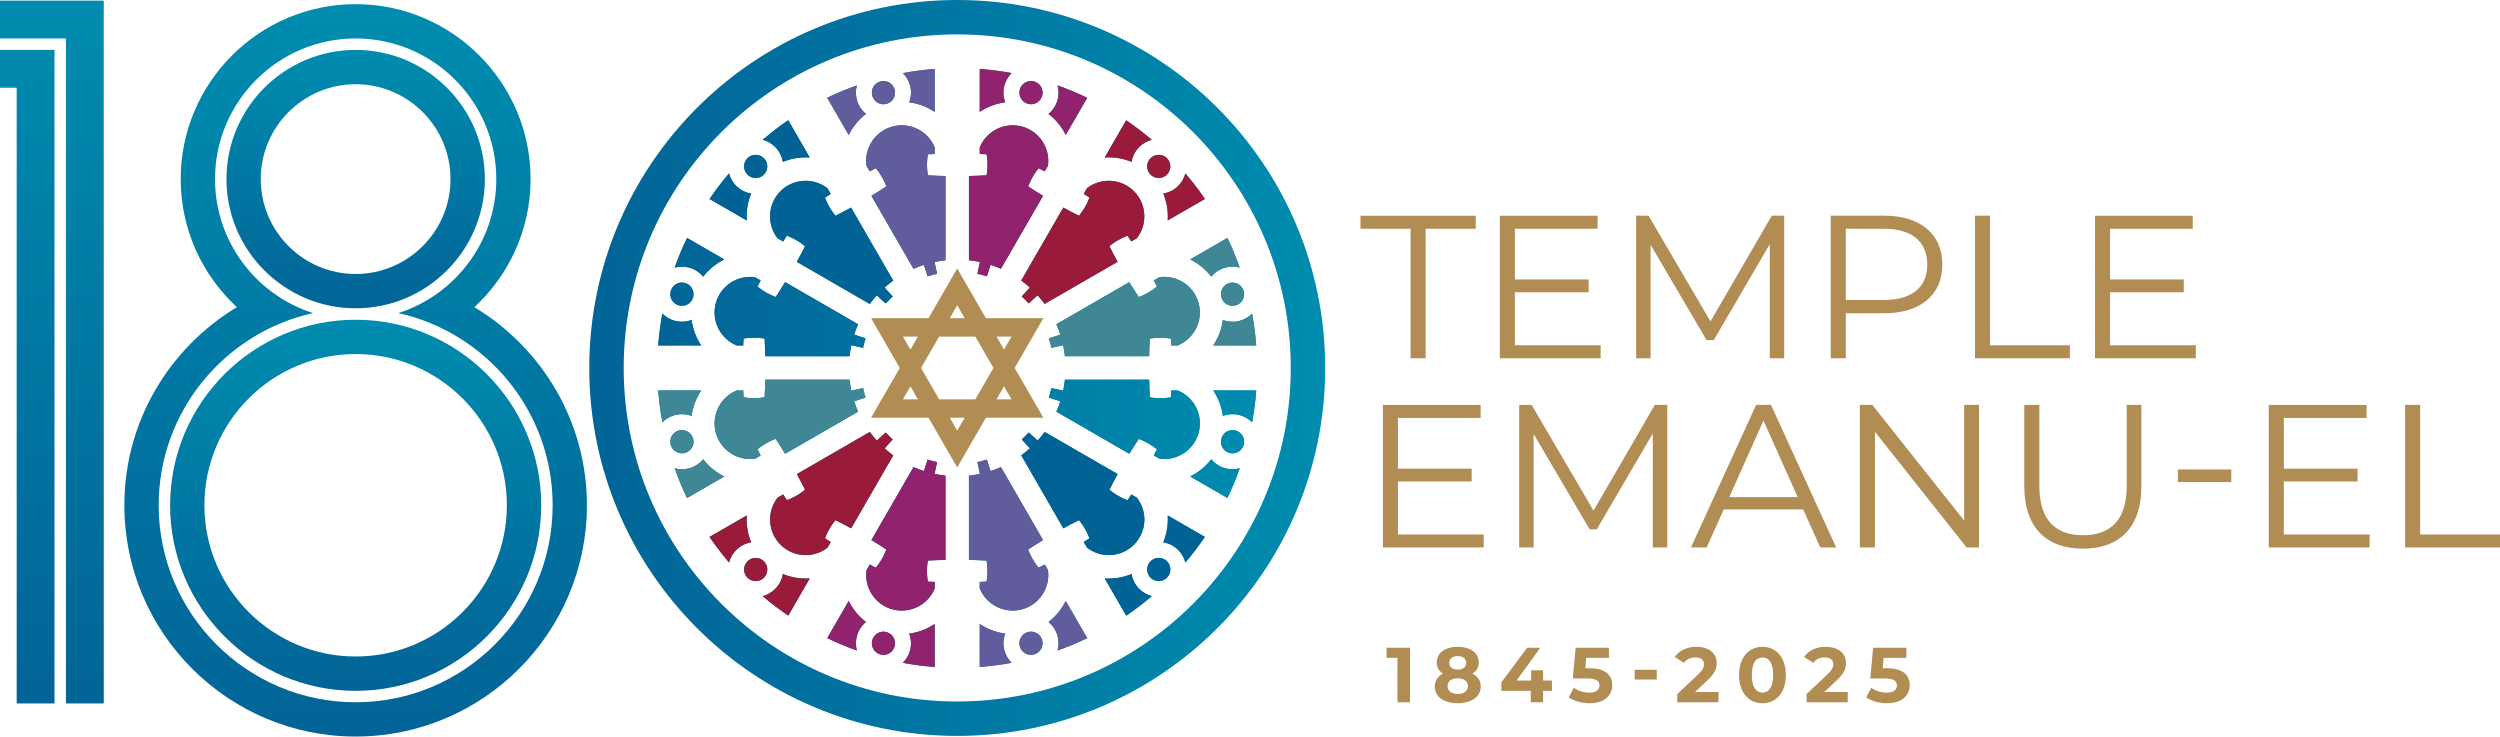
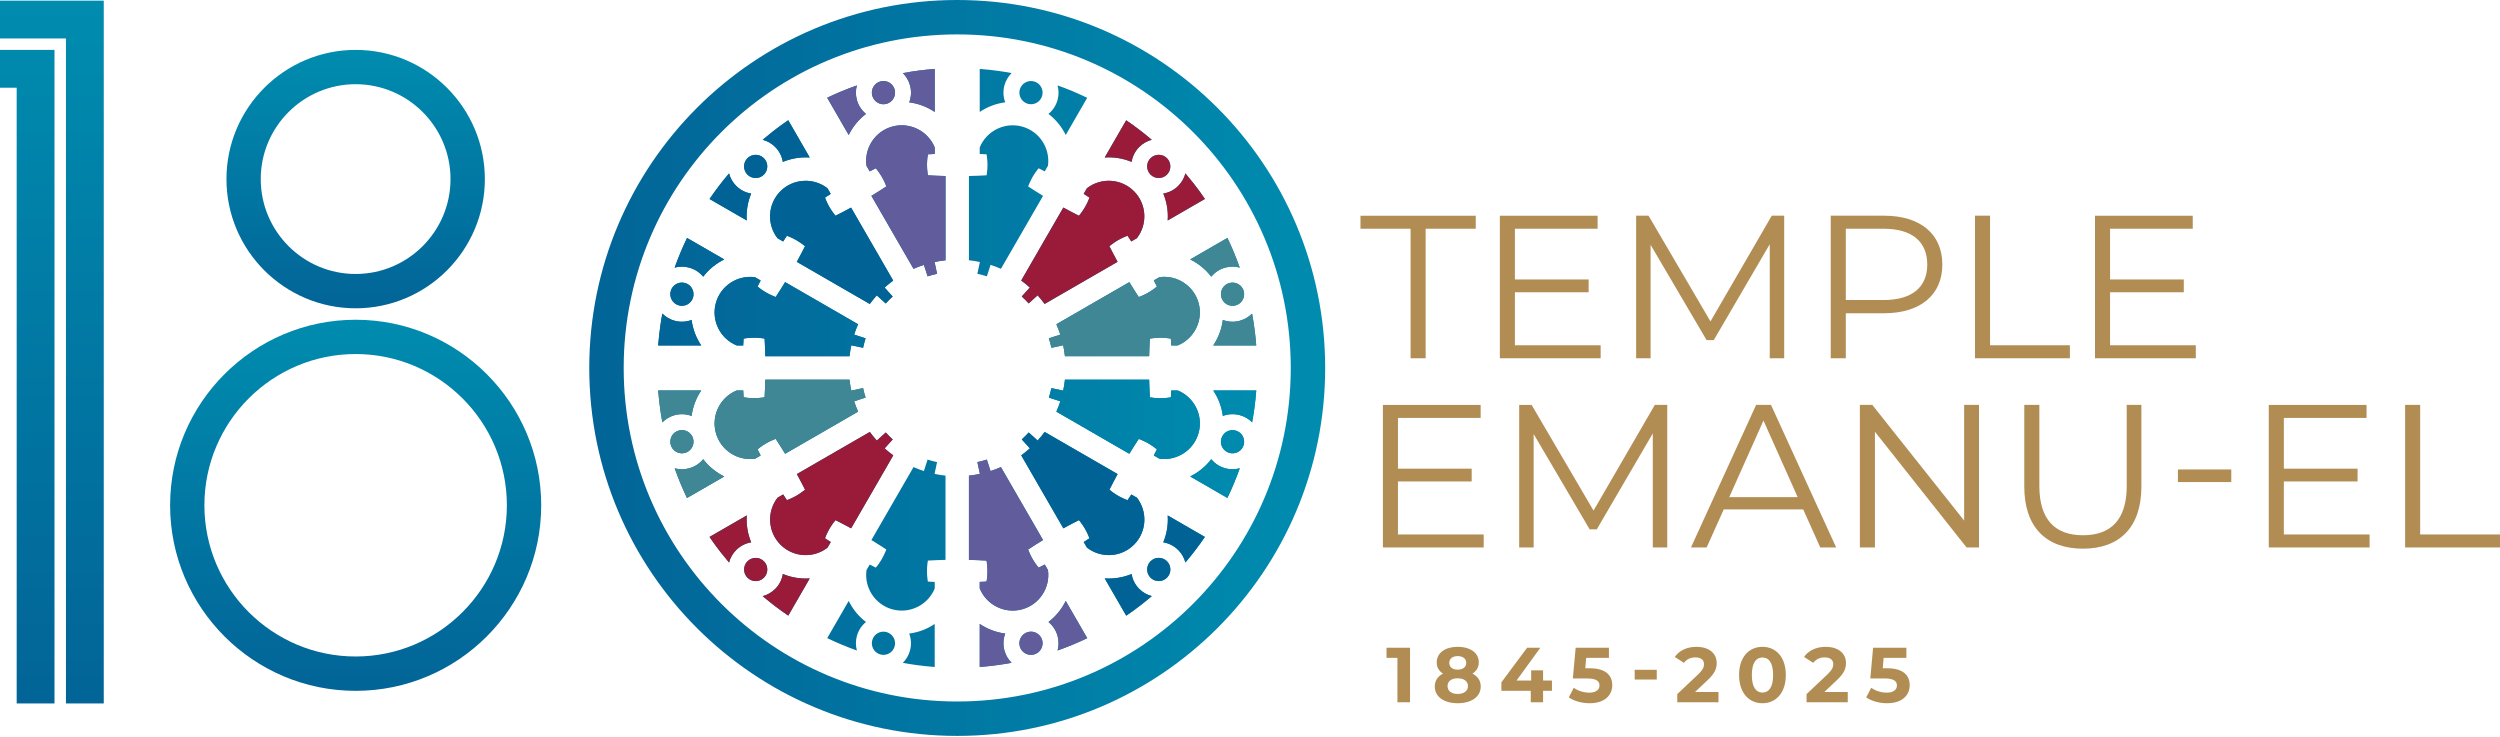
<svg xmlns="http://www.w3.org/2000/svg" xmlns:xlink="http://www.w3.org/1999/xlink" id="Layer_1" viewBox="0 0 237.596 70">
  <defs>
    <style>      .st0 {        fill: url(#linear-gradient2);      }      .st1 {        fill: url(#linear-gradient1);      }      .st2 {        fill: url(#linear-gradient3);      }      .st3 {        fill: url(#linear-gradient5);      }      .st4 {        fill: url(#linear-gradient4);      }      .st5 {        fill: #91226d;      }      .st6 {        fill: #016395;      }      .st7 {        fill: url(#linear-gradient);      }      .st8 {        fill: #408796;      }      .st9 {        fill: #b18d53;      }      .st10 {        fill: #615c9b;      }      .st11 {        fill: #991b39;      }    </style>
    <linearGradient id="linear-gradient" x1="33.801" y1="29.301" x2="33.801" y2="4.743" gradientUnits="userSpaceOnUse">
      <stop offset="0" stop-color="#026497" />
      <stop offset="1" stop-color="#008caf" />
    </linearGradient>
    <linearGradient id="linear-gradient1" x1="33.799" y1="70" x2="33.799" y2=".395" xlink:href="#linear-gradient" />
    <linearGradient id="linear-gradient2" x1="33.801" y1="65.656" x2="33.801" y2="30.388" xlink:href="#linear-gradient" />
    <linearGradient id="linear-gradient3" x1="4.931" y1="66.855" x2="4.931" y2=".06" xlink:href="#linear-gradient" />
    <linearGradient id="linear-gradient4" x1="56.003" y1="34.97" x2="125.943" y2="34.97" xlink:href="#linear-gradient" />
    <linearGradient id="linear-gradient5" x1="62.553" y1="34.97" x2="119.394" y2="34.97" xlink:href="#linear-gradient" />
  </defs>
  <g>
    <path class="st7" d="M46.08,17.021c0-6.771-5.509-12.279-12.279-12.279s-12.279,5.508-12.279,12.279,5.508,12.279,12.279,12.279,12.279-5.509,12.279-12.279ZM24.781,17.02c0-4.972,4.045-9.017,9.017-9.017s9.018,4.045,9.018,9.017-4.045,9.018-9.018,9.018-9.017-4.045-9.017-9.018Z" />
-     <path class="st1" d="M45.086,29.193c3.274-3.038,5.339-7.364,5.339-12.172C50.425,7.853,42.967.395,33.799.395s-16.626,7.458-16.626,16.626c0,4.809,2.064,9.134,5.339,12.172-6.394,3.848-10.694,10.836-10.694,18.826,0,12.12,9.861,21.981,21.981,21.981s21.981-9.861,21.981-21.981c0-7.991-4.3-14.978-10.694-18.826ZM33.801,66.743c-10.323,0-18.721-8.398-18.721-18.721,0-8.93,6.289-16.408,14.668-18.267-5.394-1.721-9.312-6.777-9.312-12.734,0-7.37,5.996-13.366,13.366-13.366s13.366,5.996,13.366,13.366c0,5.957-3.919,11.013-9.313,12.734,8.379,1.859,14.668,9.337,14.668,18.267,0,10.323-8.398,18.721-18.721,18.721Z" />
    <path class="st0" d="M33.801,30.388c-9.724,0-17.634,7.911-17.634,17.634s7.911,17.634,17.634,17.634,17.634-7.911,17.634-17.634-7.911-17.634-17.634-17.634ZM33.799,62.392c-7.925,0-14.373-6.447-14.373-14.373s6.448-14.372,14.373-14.372,14.373,6.448,14.373,14.372-6.448,14.373-14.373,14.373Z" />
    <polygon class="st2" points="0 8.337 1.585 8.337 1.585 66.855 5.18 66.855 5.18 4.742 0 4.742 0 3.656 6.267 3.656 6.267 66.855 9.861 66.855 9.861 .06 0 .06 0 8.337" />
  </g>
  <path class="st9" d="M134.06,34.05h1.432v-12.311h4.762v-1.239h-10.956v1.239h4.762v12.311ZM152.124,32.811h-8.149v-5.033h7.007v-1.219h-7.007v-4.82h7.859v-1.239h-9.291v13.55h9.581v-1.239ZM156.871,23.268l5.323,9.06h.677l5.323-9.118v10.84h1.374v-13.55h-1.181l-5.826,10.046-5.885-10.046h-1.18v13.55h1.374v-10.782ZM175.422,29.772h3.639c3.445,0,5.536-1.743,5.536-4.627,0-2.904-2.091-4.646-5.536-4.646h-5.071v13.55h1.432v-4.277ZM175.422,21.739h3.6c2.71,0,4.142,1.239,4.142,3.407,0,2.13-1.432,3.368-4.142,3.368h-3.6v-6.775ZM196.719,32.811h-7.588v-12.311h-1.432v13.55h9.02v-1.239ZM208.686,32.811h-8.149v-5.033h7.007v-1.219h-7.007v-4.82h7.859v-1.239h-9.291v13.55h9.581v-1.239ZM132.86,45.759h7.007v-1.219h-7.007v-4.82h7.859v-1.239h-9.291v13.55h9.581v-1.239h-8.149v-5.033ZM151.447,48.527l-5.885-10.046h-1.18v13.55h1.374v-10.782l5.323,9.06h.677l5.323-9.118v10.84h1.374v-13.55h-1.181l-5.826,10.046ZM174.507,52.03l-6.194-13.55h-1.413l-6.194,13.55h1.49l1.626-3.62h7.549l1.626,3.62h1.51ZM164.345,47.249l3.252-7.278,3.252,7.278h-6.504ZM186.669,49.475l-8.73-10.995h-1.18v13.55h1.432v-10.995l8.71,10.995h1.181v-13.55h-1.413v10.995ZM202.121,46.184c0,3.214-1.51,4.685-4.162,4.685-2.632,0-4.142-1.471-4.142-4.685v-7.704h-1.433v7.762c0,3.891,2.11,5.904,5.575,5.904s5.555-2.013,5.555-5.904v-7.762h-1.394v7.704ZM206.986,45.817h5.071v-1.2h-5.071v1.2ZM217.054,45.759h7.007v-1.219h-7.007v-4.82h7.859v-1.239h-9.291v13.55h9.581v-1.239h-8.149v-5.033ZM230.009,50.792v-12.311h-1.432v13.55h9.02v-1.239h-7.588ZM131.772,62.523h1.037v4.22h1.199v-5.182h-2.236v.962ZM139.935,64.019c.385-.236.607-.6.607-1.066,0-.911-.814-1.481-2.007-1.481-1.177,0-1.991.569-1.991,1.481,0,.466.215.829.6,1.066-.496.252-.785.666-.785,1.222,0,.978.867,1.592,2.177,1.592,1.318,0,2.191-.615,2.191-1.592,0-.555-.288-.969-.792-1.222ZM138.535,62.354c.489,0,.814.244.814.651,0,.392-.319.637-.814.637-.489,0-.799-.245-.799-.637,0-.407.318-.651.799-.651ZM138.535,65.952c-.592,0-.963-.289-.963-.748s.371-.74.963-.74c.6,0,.977.282.977.74s-.378.748-.977.748ZM146.651,63.708h-1.132v.97h-1.392l2.265-3.117h-1.259l-2.443,3.287v.807h2.791v1.088h1.17v-1.088h.844v-.977h-.844v-.97ZM151.087,63.509h-.422l.082-.985h2.162v-.962h-3.161l-.267,2.916h1.325c.941,0,1.207.268,1.207.675,0,.421-.37.674-.97.674-.54,0-1.081-.171-1.473-.467l-.474.919c.503.356,1.259.555,1.976.555,1.481,0,2.155-.799,2.155-1.718s-.607-1.606-2.14-1.606ZM155.36,64.582h2.096v-.925h-2.096v.925ZM162.286,64.641c.725-.674.866-1.132.866-1.636,0-.94-.77-1.532-1.925-1.532-.933,0-1.658.377-2.058.963l.874.562c.252-.348.629-.518,1.073-.518.548,0,.829.236.829.644,0,.252-.082.519-.54.955l-1.999,1.888v.778h3.916v-.978h-2.228l1.192-1.125ZM167.5,61.473c-1.274,0-2.221.97-2.221,2.68s.948,2.681,2.221,2.681c1.281,0,2.221-.97,2.221-2.681s-.94-2.68-2.221-2.68ZM167.5,65.819c-.593,0-1.007-.489-1.007-1.666s.414-1.665,1.007-1.665c.6,0,1.014.489,1.014,1.665s-.415,1.666-1.014,1.666ZM174.572,64.641c.725-.674.866-1.132.866-1.636,0-.94-.77-1.532-1.925-1.532-.933,0-1.658.377-2.058.963l.874.562c.252-.348.629-.518,1.073-.518.548,0,.829.236.829.644,0,.252-.082.519-.54.955l-1.999,1.888v.778h3.916v-.978h-2.228l1.192-1.125ZM179.356,63.509h-.422l.082-.985h2.162v-.962h-3.161l-.267,2.916h1.325c.941,0,1.207.268,1.207.675,0,.421-.37.674-.97.674-.54,0-1.081-.171-1.473-.467l-.474.919c.503.356,1.259.555,1.976.555,1.481,0,2.155-.799,2.155-1.718s-.607-1.606-2.14-1.606Z" />
  <g id="wheel">
    <path class="st4" d="M97.688,9.868s.007.002.01.002l.01.003c.585.151,1.185-.198,1.342-.783.158-.588-.193-1.194-.78-1.352-.588-.158-1.194.193-1.352.78-.157.584.189,1.187.771,1.349ZM95.455,8.127c.125-.465.368-.867.689-1.183-.416-.077-.833-.145-1.254-.203-.592-.083-1.185-.146-1.778-.191v4.089c.72-.484,1.549-.802,2.423-.914-.186-.495-.226-1.049-.08-1.598ZM99.645,10.826c.7.534,1.26,1.224,1.641,2.004l2.041-3.535c-.921-.445-1.861-.838-2.819-1.179.119.433.129.903.004,1.367-.147.548-.459,1.009-.868,1.344ZM107.546,15.387c.086-.521.329-1.022.73-1.423.34-.34.751-.566,1.186-.68-.774-.659-1.585-1.276-2.431-1.852l-2.041,3.535c.866-.059,1.742.081,2.555.42ZM92.888,26.02c.306.065.607.146.902.241l.352-1.09c.332.108.66.233.985.376l4.004-6.934c-.479-.292-.951-.589-1.416-.895.023-.062.047-.124.072-.185.004-.01.008-.019.012-.029.052-.126.109-.251.171-.374.002-.005.005-.009.007-.014.031-.062.064-.124.097-.186,0-.001.001-.002.002-.003.005-.009.01-.017.014-.026.017-.03.034-.061.051-.091.01-.017.02-.034.03-.051.012-.02.023-.04.035-.059.002-.003.004-.006.006-.009.033-.054.066-.106.1-.158.01-.015.019-.029.029-.044.03-.045.06-.089.091-.133.007-.009.013-.019.02-.028.035-.049.071-.098.108-.145.012-.016.024-.032.037-.047.031-.04.063-.08.095-.119.007-.008.013-.016.019-.024l-.003-.002c.194.098.388.197.581.297l.307-.532c.231-1.666-.811-3.286-2.476-3.732-1.665-.446-3.377.436-4.01,1.993v.616c.217.01.433.021.648.033h.004c.002.01.003.021.005.031.008.05.016.1.023.15.003.02.005.039.008.059.008.06.015.12.021.18.001.011.002.023.003.034.005.053.009.107.013.16.001.018.002.035.003.053.003.062.006.125.008.187,0,.004,0,.007,0,.011,0,.021,0,.042,0,.063,0,.023,0,.045,0,.068s0,.045,0,.068c0,.021,0,.042,0,.063,0,.004,0,.007,0,.011-.002.063-.004.126-.008.189,0,.016-.002.033-.003.049-.004.058-.008.116-.014.174,0,.007-.001.013-.002.02-.006.064-.014.128-.022.192-.002.013-.004.027-.005.04-.009.064-.018.128-.029.192-.556.032-1.115.055-1.677.068v8.006c.353.038.7.094,1.041.166l-.24,1.12ZM72.595,16.6s.003-.003.004-.004c.001-.001.003-.003.004-.004.426-.431.425-1.127-.004-1.556-.43-.43-1.13-.43-1.561,0-.43.43-.43,1.13,0,1.561s1.125.43,1.556.004ZM71.391,18.397c-.522-.086-1.022-.329-1.423-.73-.34-.34-.566-.751-.68-1.186-.659.774-1.276,1.585-1.852,2.431l3.535,2.041c-.059-.866.081-1.742.42-2.555ZM82.301,10.826c-.409-.335-.721-.796-.868-1.344-.124-.463-.115-.931.003-1.363-.964.341-1.905.731-2.821,1.17l2.044,3.54c.381-.779.941-1.469,1.641-2.003ZM86.412,9.725c.874.113,1.703.43,2.423.915v-4.088c-1.012.077-2.022.21-3.028.397.318.315.56.716.684,1.179.147.548.107,1.103-.08,1.598ZM84.238,9.873s.006-.002.01-.003c.003,0,.007-.002.01-.002.582-.162.927-.764.771-1.349-.157-.588-.764-.938-1.352-.78-.588.157-.938.764-.78,1.352.157.584.757.934,1.342.783ZM88.155,16.462c-.001-.01-.003-.021-.004-.031-.018-.135-.031-.272-.039-.41,0-.005,0-.01,0-.016-.004-.07-.007-.139-.008-.209,0-.001,0-.003,0-.004,0-.01,0-.019,0-.029,0-.035-.001-.069-.001-.104,0-.02,0-.04,0-.059,0-.023,0-.046,0-.069,0-.004,0-.007,0-.011.001-.063.004-.125.008-.187,0-.018.002-.035.003-.053.003-.054.008-.107.013-.16.001-.011.002-.023.003-.034.006-.06.013-.12.021-.18.003-.02.005-.039.008-.059.007-.05.015-.1.023-.15.002-.01.003-.021.005-.031h-.004c.217-.013.434-.024.652-.033v-.615c-.633-1.558-2.345-2.44-4.011-1.994-1.665.446-2.707,2.066-2.476,3.731l.308.533c.192-.1.385-.199.578-.295l.003-.002c.007.008.013.016.02.025.032.039.064.079.095.119.012.016.025.031.037.047.037.048.073.096.108.145.007.009.013.019.02.028.031.044.061.088.091.133.01.015.02.029.029.044.034.052.068.105.1.158.002.003.004.006.006.009.011.018.021.036.032.054.012.02.023.039.035.059s.022.04.034.059c.01.018.021.036.031.055.002.003.003.007.005.01.03.055.059.111.088.167.007.015.015.029.022.044.026.052.051.105.075.157.003.006.006.012.008.018.027.059.052.118.077.178.005.012.01.025.015.037.024.06.048.12.071.181-.466.306-.939.605-1.418.897l4.004,6.934c.324-.143.653-.269.985-.376l.352,1.09c.294-.095.595-.176.901-.241l-.24-1.12c.341-.073.688-.128,1.041-.166v-8.006c-.56-.013-1.118-.036-1.674-.068-.011-.065-.021-.131-.03-.196ZM109.343,16.591s.003.003.004.004c.001.001.003.003.004.004.431.426,1.127.425,1.556-.004.43-.43.43-1.13,0-1.561-.43-.43-1.13-.43-1.561,0s-.43,1.125-.004,1.556ZM110.189,43.594c1.666.231,3.286-.811,3.732-2.476.446-1.665-.436-3.377-1.993-4.01h-.616c-.01.216-.021.433-.033.648v.004c-.01.002-.021.003-.031.005-.05.008-.1.016-.15.023-.02.003-.039.006-.059.008-.06.008-.12.015-.18.021-.011.001-.023.002-.034.003-.053.005-.107.009-.161.013-.018.001-.035.002-.053.003-.062.003-.125.006-.187.008-.004,0-.007,0-.011,0-.021,0-.042,0-.063,0-.023,0-.045,0-.068,0s-.045,0-.068,0c-.021,0-.042,0-.063,0-.004,0-.007,0-.011,0-.063-.001-.126-.004-.189-.008-.016,0-.033-.002-.049-.003-.058-.004-.116-.008-.174-.014-.007,0-.013-.001-.02-.002-.064-.006-.128-.014-.192-.022-.013-.002-.027-.004-.04-.005-.064-.009-.128-.018-.192-.029-.032-.556-.055-1.115-.068-1.677h-8.006c-.038.353-.094.7-.166,1.041l-1.12-.24c-.065.306-.146.607-.241.901l1.09.352c-.108.332-.233.66-.376.985l6.934,4.004c.292-.479.589-.951.895-1.416.062.023.124.047.185.072.01.004.019.008.029.012.126.052.251.109.374.171.005.002.009.005.014.007.062.031.124.064.186.097.001,0,.002.001.003.002.009.005.017.01.026.014.03.017.061.034.091.051.017.01.034.02.051.03.02.012.04.023.059.035.003.002.006.004.009.006.054.033.106.066.158.1.015.01.029.019.044.029.045.03.089.06.133.091.009.007.019.013.028.02.049.035.098.072.145.108.016.012.032.024.047.037.04.031.08.063.119.095.008.007.016.013.024.02l.002-.003c-.098.194-.197.388-.297.581l.532.307ZM110.975,20.953l3.542-2.045c-.335-.491-.687-.973-1.055-1.445-.261-.335-.529-.663-.803-.985-.113.436-.34.848-.68,1.188-.401.401-.902.644-1.423.73.339.813.479,1.69.42,2.556ZM115.116,26.297c.335-.409.795-.721,1.344-.868.463-.124.931-.115,1.363.003-.341-.964-.731-1.905-1.17-2.821l-3.54,2.044c.779.381,1.469.941,2.003,1.641ZM78.47,50.988c.007-.018.015-.037.023-.055.023-.056.047-.111.072-.166.005-.01.01-.021.015-.031.022-.049.046-.097.069-.145.008-.016.016-.032.024-.047.028-.056.057-.111.087-.166.002-.003.003-.007.005-.01.01-.018.021-.036.031-.055.011-.02.022-.04.034-.059.011-.02.023-.039.035-.059.011-.018.021-.036.032-.054.002-.003.004-.006.006-.009.033-.054.067-.107.101-.159.009-.014.018-.027.027-.041.032-.049.065-.096.099-.144.004-.005.008-.011.011-.016.038-.053.076-.104.116-.155.008-.011.016-.021.025-.032.04-.051.08-.102.121-.152.498.25.993.51,1.486.779l4.003-6.934c-.286-.209-.559-.431-.818-.665l.769-.851c-.231-.209-.451-.429-.66-.66l-.851.769c-.233-.259-.455-.532-.665-.818l-6.933,4.003c.269.492.528.986.778,1.484-.051.042-.103.083-.155.124-.008.006-.017.013-.025.019-.108.083-.22.163-.335.239-.004.003-.009.006-.013.009-.058.038-.117.076-.177.112-.001,0-.002.001-.003.002-.008.005-.017.01-.025.015-.03.018-.06.036-.09.053-.017.01-.034.019-.052.029-.02.011-.04.023-.06.034-.003.002-.007.003-.01.005-.055.03-.11.059-.166.087-.016.008-.031.016-.047.023-.048.024-.097.047-.145.069-.01.005-.021.01-.031.015-.055.025-.111.049-.166.072-.018.008-.037.015-.055.023-.047.019-.094.038-.142.055-.01.004-.019.008-.029.011l.002.003c-.119-.182-.238-.364-.355-.548l-.532.307c-1.033,1.327-.941,3.251.278,4.47,1.219,1.219,3.143,1.311,4.469.279l.308-.533c-.183-.117-.365-.234-.545-.353l-.003-.002c.004-.01.008-.02.011-.029.018-.047.036-.095.055-.142ZM116.218,30.408c-.113.874-.43,1.703-.914,2.423h4.088c-.077-1.013-.21-2.023-.397-3.028-.315.318-.716.56-1.179.685-.548.147-1.103.107-1.598-.08ZM116.852,26.893c-.584.157-.934.757-.783,1.342,0,.003.002.007.003.01,0,.003.002.007.003.01.162.582.764.927,1.349.771.588-.157.938-.764.78-1.352-.157-.588-.764-.938-1.352-.78ZM103.302,52.047c1.327,1.033,3.251.941,4.47-.278,1.219-1.219,1.311-3.143.279-4.469l-.533-.308c-.117.183-.234.364-.353.545l-.002.003c-.01-.004-.019-.008-.029-.011-.047-.018-.095-.036-.142-.055-.018-.008-.037-.015-.055-.023-.056-.023-.111-.047-.166-.072-.01-.005-.021-.01-.031-.015-.049-.022-.097-.046-.145-.069-.016-.008-.031-.016-.047-.023-.056-.028-.111-.057-.166-.087-.003-.002-.007-.003-.01-.005-.018-.01-.036-.021-.055-.031-.02-.011-.04-.022-.059-.034-.02-.011-.039-.023-.059-.035-.018-.011-.036-.021-.054-.032-.003-.002-.006-.004-.009-.006-.054-.033-.107-.067-.159-.101-.014-.009-.027-.018-.041-.027-.048-.032-.096-.065-.144-.099-.005-.004-.011-.008-.016-.011-.053-.038-.104-.076-.155-.116-.011-.008-.021-.016-.032-.025-.051-.04-.102-.08-.152-.121.25-.498.51-.994.779-1.486l-6.934-4.003c-.209.286-.431.559-.665.818l-.851-.769c-.209.231-.429.451-.66.66l.769.851c-.259.233-.532.455-.818.665l4.003,6.934c.492-.269.986-.528,1.484-.778.042.051.083.103.124.155.007.008.013.017.019.025.083.108.163.22.239.335.003.004.006.009.009.013.038.058.076.117.112.177,0,.001.001.002.002.003.005.008.01.017.015.025.018.03.036.06.053.09.01.017.019.034.029.052.011.02.023.04.034.06.002.003.003.007.005.01.03.055.059.11.087.166.008.016.016.032.023.047.024.048.047.097.069.145.005.01.01.021.015.031.025.055.049.111.072.166.008.018.015.037.023.055.019.047.038.094.055.142.004.01.008.019.011.029l.003-.002c-.182.119-.364.238-.548.355l.307.532ZM109.81,27.348c-.016.012-.031.024-.047.036-.048.037-.096.073-.145.108-.009.007-.019.013-.028.02-.044.031-.088.061-.133.091-.015.01-.029.02-.044.029-.052.034-.105.068-.158.1-.003.002-.006.004-.009.006-.018.011-.036.021-.054.032-.02.012-.039.023-.059.035-.02.011-.04.022-.059.034-.018.01-.036.021-.055.031-.003.002-.006.003-.01.005-.055.03-.111.059-.167.088-.015.007-.029.015-.044.022-.052.026-.105.051-.157.075-.006.003-.012.006-.018.008-.059.027-.118.052-.178.077-.012.005-.025.01-.037.015-.06.024-.12.048-.181.071-.306-.466-.605-.939-.897-1.418l-6.934,4.004c.143.324.269.653.376.985l-1.09.352c.095.294.176.595.241.901l1.12-.24c.073.341.128.688.166,1.041h8.006c.013-.56.036-1.118.068-1.674.065-.011.131-.021.196-.03.01-.001.021-.003.031-.004.135-.018.272-.031.41-.039.005,0,.01,0,.016-.001.07-.004.139-.007.209-.008.001,0,.003,0,.004,0,.01,0,.019,0,.029,0,.035,0,.069-.001.104-.001.02,0,.04,0,.059,0,.023,0,.046,0,.069,0,.004,0,.007,0,.011,0,.063.002.125.004.187.008.018,0,.035.002.053.003.054.004.107.008.161.013.011.001.023.002.034.003.06.006.12.013.18.021.02.003.04.005.059.008.05.007.1.015.15.023.01.002.021.003.031.005v-.004c.013.217.024.434.033.652h.615c1.558-.633,2.44-2.346,1.994-4.011-.446-1.665-2.066-2.707-3.731-2.477l-.533.308c.1.192.198.385.295.578l.002.003c-.008.007-.016.013-.025.02-.039.032-.079.064-.119.095ZM103.476,18.951c-.007.019-.015.037-.023.055-.023.056-.047.111-.072.166-.005.01-.01.021-.015.031-.022.049-.046.097-.069.145-.008.016-.016.031-.024.047-.028.056-.057.111-.087.166-.002.003-.003.006-.005.01-.01.018-.021.036-.031.055-.011.02-.022.04-.034.059-.011.02-.023.039-.035.059-.011.018-.021.036-.032.054-.002.003-.004.006-.006.009-.033.054-.067.107-.101.159-.009.014-.018.027-.027.041-.032.048-.065.096-.099.144-.004.005-.008.011-.011.016-.038.053-.076.104-.115.155-.008.011-.016.021-.025.032-.04.051-.08.102-.121.152-.498-.25-.993-.51-1.486-.779l-4.003,6.934c.286.209.559.431.818.665l-.769.851c.231.209.451.429.66.66l.851-.769c.233.259.455.532.665.818l6.934-4.003c-.269-.492-.528-.986-.778-1.484.051-.042.103-.083.155-.124.008-.007.017-.013.025-.019.108-.083.22-.163.335-.239.004-.003.009-.006.013-.009.058-.038.117-.076.177-.112.001,0,.002-.001.003-.002.008-.005.017-.01.025-.015.03-.018.06-.036.09-.053.017-.01.034-.019.052-.029.02-.011.04-.023.06-.034.003-.002.006-.003.01-.005.055-.03.11-.059.166-.087.016-.008.031-.016.047-.023.048-.024.097-.047.145-.069.01-.005.021-.01.031-.015.055-.025.111-.049.166-.072.018-.008.037-.015.055-.023.047-.019.094-.038.142-.055.01-.004.019-.008.029-.011l-.002-.003c.119.182.238.364.355.548l.532-.307c1.033-1.327.941-3.251-.278-4.47-1.219-1.219-3.143-1.311-4.469-.279l-.308.533c.183.117.364.234.545.353l.003.002c-.004.01-.008.019-.011.029-.018.047-.036.095-.055.142ZM71.758,26.345c-1.665-.231-3.286.811-3.732,2.476-.446,1.665.436,3.377,1.993,4.01h.616c.01-.216.021-.433.033-.648v-.004c.01-.002.021-.003.031-.005.05-.008.1-.016.15-.023.02-.003.039-.005.059-.008.06-.008.12-.015.18-.021.011-.001.023-.002.034-.003.053-.005.107-.009.161-.013.018-.001.035-.002.053-.003.062-.003.125-.006.187-.008.004,0,.007,0,.011,0,.021,0,.042,0,.063,0,.023,0,.046,0,.068,0s.046,0,.068,0c.021,0,.042,0,.063,0,.004,0,.007,0,.011,0,.063.001.126.004.189.008.016,0,.033.002.049.003.058.004.116.008.174.014.007,0,.013.001.02.002.064.006.128.014.192.022.013.002.027.004.04.005.064.009.128.019.192.029.032.556.055,1.115.068,1.677h8.006c.038-.353.094-.7.166-1.041l1.12.24c.065-.306.146-.607.241-.901l-1.09-.352c.108-.332.233-.66.376-.985l-6.934-4.004c-.292.479-.589.951-.895,1.416-.062-.023-.123-.047-.185-.072-.01-.004-.019-.008-.029-.012-.126-.052-.251-.109-.374-.171-.005-.002-.009-.005-.014-.007-.062-.031-.124-.064-.186-.097-.001,0-.002-.001-.003-.002-.009-.005-.017-.01-.026-.014-.03-.017-.061-.034-.091-.051-.017-.01-.034-.02-.051-.03-.02-.012-.04-.023-.059-.035-.003-.002-.006-.004-.009-.006-.054-.033-.106-.066-.158-.1-.015-.01-.029-.019-.044-.029-.045-.03-.089-.06-.133-.091-.009-.007-.019-.013-.028-.02-.049-.035-.098-.071-.145-.108-.016-.012-.031-.024-.047-.037-.04-.031-.08-.063-.119-.095-.008-.007-.016-.013-.024-.019l-.002.003c.098-.194.197-.388.297-.581l-.532-.307ZM72.136,42.591c.016-.012.031-.024.047-.037.048-.037.096-.073.145-.108.009-.007.019-.013.028-.02.044-.031.088-.061.133-.091.015-.01.029-.02.044-.029.052-.034.105-.068.158-.1.003-.002.006-.004.009-.006.018-.011.036-.021.054-.032.02-.012.039-.023.059-.035.02-.011.04-.022.059-.034.018-.01.036-.021.055-.031.003-.002.006-.003.01-.005.055-.03.111-.059.167-.088.015-.007.029-.015.044-.022.052-.026.105-.051.158-.075.006-.003.012-.006.018-.008.059-.027.118-.052.178-.077.012-.005.025-.01.037-.015.06-.024.12-.048.181-.071.306.465.605.939.897,1.418l6.934-4.004c-.143-.324-.269-.653-.376-.985l1.09-.352c-.095-.294-.176-.595-.241-.902l-1.12.24c-.073-.341-.128-.688-.166-1.041h-8.006c-.013.56-.036,1.118-.068,1.674-.065.011-.13.021-.196.03-.01.001-.021.003-.031.004-.135.018-.272.031-.41.039-.005,0-.01,0-.016.001-.07.004-.139.007-.209.008-.001,0-.003,0-.004,0-.01,0-.02,0-.029,0-.035,0-.069.001-.104.001-.02,0-.04,0-.059,0-.023,0-.046,0-.069,0-.004,0-.007,0-.011,0-.063-.002-.125-.004-.187-.008-.018,0-.035-.002-.053-.003-.054-.003-.107-.008-.161-.013-.011-.001-.023-.002-.034-.003-.06-.006-.12-.013-.18-.021-.02-.003-.039-.005-.059-.008-.05-.007-.101-.015-.15-.023-.01-.002-.021-.003-.031-.005v.004c-.013-.217-.024-.434-.033-.652h-.615c-1.558.633-2.44,2.345-1.994,4.011.446,1.665,2.066,2.707,3.731,2.476l.533-.308c-.1-.192-.198-.385-.295-.578l-.002-.003c.008-.007.016-.013.024-.02.039-.032.079-.064.119-.095ZM80.887,19.728c-.492.269-.986.528-1.484.778-.042-.051-.083-.103-.124-.155-.006-.008-.013-.017-.019-.025-.083-.108-.163-.22-.239-.335-.003-.004-.006-.009-.009-.013-.038-.058-.076-.117-.112-.177,0-.001-.001-.002-.002-.003-.005-.008-.01-.017-.015-.025-.018-.03-.036-.06-.053-.09-.01-.017-.019-.035-.029-.052-.011-.02-.023-.04-.034-.06-.002-.003-.003-.006-.005-.01-.03-.055-.059-.111-.087-.166-.008-.016-.016-.031-.024-.047-.024-.048-.047-.097-.069-.145-.005-.01-.01-.021-.015-.031-.025-.055-.049-.111-.072-.166-.008-.018-.015-.037-.023-.055-.019-.047-.038-.094-.055-.142-.004-.01-.008-.019-.011-.029l-.003.002c.182-.119.364-.238.548-.355l-.307-.532c-1.327-1.033-3.251-.941-4.47.278s-1.311,3.143-.279,4.469l.533.308c.117-.183.234-.364.353-.545l.002-.003c.01.004.02.008.029.011.047.018.095.036.142.055.018.008.037.015.055.023.056.023.111.047.166.072.01.005.021.01.031.015.049.022.097.045.145.069.016.008.031.016.047.024.056.028.111.057.166.087.003.002.007.003.01.005.018.01.036.02.055.031.02.011.04.022.059.034.02.011.039.023.059.035.018.011.036.021.054.032.003.002.006.004.009.006.054.033.107.067.159.101.014.009.027.018.041.027.048.032.097.065.144.099.005.004.011.008.016.011.053.038.104.076.155.115.011.008.021.016.032.025.051.04.102.08.152.121-.25.498-.51.994-.779,1.486l6.933,4.003c.209-.286.431-.559.665-.818l.851.769c.209-.231.429-.451.66-.66l-.769-.851c.259-.233.532-.455.818-.665l-4.003-6.934ZM74.401,15.388c.813-.339,1.69-.479,2.556-.42l-2.045-3.542c-.491.336-.973.687-1.445,1.055-.335.261-.663.529-.984.803.436.113.848.34,1.188.68.401.401.644.902.73,1.423ZM99.645,59.113c.409.335.721.796.868,1.344.124.463.115.931-.004,1.364.964-.341,1.906-.731,2.821-1.17l-2.044-3.541c-.381.779-.941,1.469-1.641,2.003ZM107.546,54.551c-.813.339-1.69.479-2.556.42l2.045,3.542c.491-.335.973-.687,1.445-1.055.335-.261.663-.529.985-.804-.436-.113-.848-.34-1.189-.68-.401-.401-.644-.902-.73-1.423ZM109.351,53.339s-.003.003-.004.004c-.001.001-.003.003-.004.004-.426.431-.425,1.127.004,1.556s1.13.43,1.561,0,.43-1.13,0-1.561c-.429-.429-1.125-.43-1.556-.004ZM99.291,53.653c-.192.1-.385.199-.578.295l-.003.002c-.007-.008-.013-.017-.02-.025-.032-.039-.064-.079-.095-.119-.012-.016-.024-.031-.037-.047-.037-.048-.073-.096-.108-.145-.007-.009-.013-.019-.02-.028-.031-.044-.061-.088-.091-.133-.01-.015-.02-.029-.029-.044-.034-.052-.068-.105-.1-.158-.002-.003-.004-.006-.006-.009-.011-.018-.021-.036-.032-.054-.012-.02-.023-.039-.035-.059-.011-.02-.022-.04-.034-.059-.01-.018-.021-.036-.031-.055-.002-.003-.003-.006-.005-.01-.03-.055-.059-.111-.088-.167-.007-.015-.015-.029-.022-.044-.026-.052-.051-.105-.075-.158-.003-.006-.006-.012-.008-.018-.027-.059-.052-.118-.077-.178-.005-.012-.01-.025-.015-.037-.024-.06-.048-.12-.071-.181.466-.306.939-.605,1.418-.897l-4.004-6.934c-.324.143-.653.269-.985.376l-.352-1.09c-.294.095-.595.176-.902.241l.24,1.12c-.341.073-.688.128-1.041.166v8.006c.56.013,1.118.036,1.674.068.011.065.021.131.03.196.001.01.003.021.004.031.018.135.031.272.039.41,0,.005,0,.01.001.016.004.07.007.139.008.209,0,.001,0,.003,0,.004,0,.01,0,.02,0,.029,0,.035.001.069.001.104,0,.02,0,.04,0,.059,0,.023,0,.046,0,.069,0,.004,0,.007,0,.011-.002.063-.004.125-.008.187-.001.018-.002.035-.003.053-.004.054-.008.107-.013.161-.001.011-.002.023-.003.034-.006.06-.013.12-.021.18-.003.02-.005.039-.008.059-.007.05-.015.101-.023.15-.002.01-.003.021-.005.031h.004c-.217.013-.434.024-.652.033v.615c.633,1.558,2.346,2.44,4.011,1.994,1.665-.446,2.707-2.066,2.477-3.731l-.308-.533ZM97.708,60.066s-.007.002-.01.003c-.003,0-.007.002-.01.002-.582.162-.927.764-.771,1.349.158.588.764.938,1.352.78.588-.157.938-.764.78-1.352-.157-.585-.757-.934-1.342-.783ZM95.535,60.214c-.874-.113-1.703-.43-2.423-.915v4.089c1.013-.078,2.023-.21,3.029-.397-.319-.315-.561-.716-.685-1.179-.147-.548-.107-1.103.079-1.598ZM116.46,44.509c-.548-.147-1.009-.459-1.344-.868-.535.7-1.224,1.26-2.004,1.641l3.536,2.041c.445-.921.838-1.862,1.179-2.82-.433.119-.903.129-1.368.005ZM115.304,37.108c.484.72.802,1.549.914,2.423.495-.186,1.049-.226,1.598-.08.465.125.868.369,1.184.689.077-.415.145-.833.203-1.254.083-.593.146-1.186.191-1.779h-4.09ZM90.973,0c-19.313,0-34.97,15.657-34.97,34.97s15.657,34.97,34.97,34.97,34.97-15.657,34.97-34.97S110.286,0,90.973,0ZM90.973,66.669c-17.507,0-31.699-14.192-31.699-31.699S73.466,3.27,90.973,3.27s31.699,14.192,31.699,31.699-14.192,31.699-31.699,31.699ZM89.058,43.919c-.306-.065-.607-.146-.901-.241l-.352,1.09c-.332-.108-.66-.233-.985-.376l-4.004,6.934c.479.292.951.589,1.416.895-.023.062-.047.124-.072.185-.004.01-.008.019-.012.029-.052.126-.109.251-.171.374-.002.005-.005.009-.007.014-.031.062-.064.124-.097.186,0,.001-.001.002-.002.003-.005.009-.01.017-.014.026-.017.03-.034.061-.051.091-.01.017-.02.034-.03.051-.012.02-.023.04-.035.059-.002.003-.004.006-.006.009-.033.054-.066.106-.1.158-.01.015-.019.029-.029.044-.03.045-.06.089-.091.133-.007.009-.013.019-.02.028-.035.049-.072.098-.108.145-.012.016-.024.032-.037.047-.031.04-.063.08-.095.119-.007.008-.013.016-.02.024l.003.002c-.194-.098-.388-.197-.581-.297l-.307.532c-.231,1.665.811,3.286,2.476,3.732,1.665.446,3.377-.436,4.01-1.993v-.616c-.216-.01-.433-.021-.648-.033h-.004c-.002-.01-.003-.021-.005-.031-.008-.05-.016-.1-.023-.15-.003-.02-.005-.039-.008-.059-.008-.06-.015-.12-.021-.18-.001-.011-.002-.023-.003-.034-.005-.053-.009-.107-.013-.161-.001-.018-.002-.035-.003-.053-.004-.062-.006-.125-.008-.187,0-.004,0-.007,0-.011,0-.021,0-.042,0-.063,0-.023,0-.046,0-.068s0-.046,0-.068c0-.021,0-.042,0-.063,0-.004,0-.007,0-.011.002-.063.004-.126.008-.189,0-.016.002-.033.003-.049.004-.058.008-.116.014-.174,0-.007.001-.013.002-.02.006-.064.014-.128.022-.192.002-.013.004-.027.005-.04.009-.064.018-.128.029-.192.556-.032,1.115-.055,1.677-.068v-8.006c-.353-.038-.7-.094-1.041-.166l.24-1.12ZM110.555,51.542c.521.086,1.022.329,1.423.73.34.34.566.752.68,1.187.659-.774,1.277-1.585,1.852-2.431l-3.535-2.041c.059.866-.081,1.742-.42,2.555ZM117.424,40.914c-.584-.157-1.187.189-1.349.771,0,.003-.002.007-.003.01,0,.003-.002.007-.003.01-.151.585.198,1.185.783,1.342.588.157,1.194-.193,1.352-.78.158-.588-.193-1.194-.78-1.352ZM70.972,48.986l-3.542,2.045c.335.491.687.973,1.055,1.445.261.335.529.663.803.984.113-.436.34-.848.681-1.189.401-.401.902-.644,1.423-.73-.339-.813-.479-1.69-.42-2.556ZM86.491,61.812c-.125.466-.369.868-.69,1.184.416.077.834.145,1.254.203.592.082,1.185.146,1.778.191v-4.09c-.72.484-1.549.801-2.423.914.186.494.226,1.049.079,1.598ZM65.728,39.531c.113-.874.43-1.703.914-2.423h-4.088c.078,1.013.21,2.023.397,3.028.315-.319.716-.561,1.179-.685.548-.147,1.103-.107,1.598.08ZM64.523,29.025c.584.157,1.187-.189,1.349-.771,0-.003.002-.007.002-.01s.002-.007.003-.01c.151-.585-.198-1.185-.783-1.342-.588-.157-1.194.193-1.352.78-.157.588.193,1.194.78,1.352ZM66.83,43.642c-.335.409-.796.721-1.344.868-.463.124-.931.115-1.364-.003.341.964.731,1.905,1.17,2.821l3.541-2.044c-.779-.381-1.469-.941-2.003-1.641ZM65.728,30.408c-.495.186-1.049.226-1.598.08-.465-.125-.868-.369-1.183-.689-.077.416-.145.834-.203,1.254-.082.592-.146,1.185-.191,1.778h4.09c-.484-.72-.801-1.549-.914-2.423ZM65.094,43.046c.584-.157.934-.757.783-1.342,0-.003-.002-.007-.003-.01,0-.003-.002-.007-.002-.01-.162-.582-.764-.927-1.349-.771-.588.157-.938.764-.78,1.352.158.588.764.938,1.352.78ZM82.301,59.113c-.7-.534-1.26-1.224-1.641-2.004l-2.041,3.536c.921.445,1.862.838,2.82,1.179-.119-.434-.129-.903-.005-1.368.147-.548.459-1.009.868-1.344ZM84.258,60.071s-.007-.002-.01-.002c-.003,0-.007-.002-.01-.003-.585-.151-1.185.198-1.342.783-.157.588.193,1.194.78,1.352s1.194-.193,1.352-.78c.157-.584-.189-1.187-.771-1.349ZM65.486,25.43c.548.147,1.009.459,1.344.868.534-.7,1.224-1.26,2.004-1.641l-3.536-2.041c-.445.921-.838,1.862-1.179,2.819.433-.119.903-.129,1.367-.004ZM72.604,53.348s-.003-.003-.004-.004c-.001-.001-.003-.003-.004-.004-.431-.426-1.127-.425-1.556.004-.43.43-.43,1.13,0,1.561.43.43,1.13.43,1.561,0,.429-.429.43-1.125.004-1.556ZM74.401,54.552c-.086.522-.329,1.022-.73,1.423-.34.34-.752.566-1.187.68.774.659,1.585,1.277,2.431,1.852l2.041-3.536c-.866.059-1.742-.081-2.555-.42Z" />
-     <path class="st9" d="M96.431,34.97l2.731-4.731h-5.463l-2.727-4.723-2.727,4.723h-5.463l2.731,4.731-2.731,4.731h5.463l2.727,4.723,2.727-4.723h5.463l-2.731-4.731ZM96.135,31.987l-.713,1.235-.713-1.235h1.426ZM94.413,34.97l-1.722,2.983h-3.435l-1.722-2.983,1.722-2.983h3.435l1.722,2.983ZM90.973,29.012l.708,1.227h-1.417l.708-1.227ZM85.811,31.987h1.426l-.713,1.235-.713-1.235ZM85.811,37.953l.713-1.235.713,1.235h-1.426ZM90.973,40.927l-.708-1.227h1.417l-.708,1.227ZM95.422,36.718l.713,1.235h-1.426l.713-1.235Z" />
    <path class="st11" d="M110.907,15.035c-.43-.43-1.13-.43-1.561,0s-.43,1.125-.004,1.556c.001.001.003.003.004.004.001.001.003.003.004.004.431.426,1.127.425,1.556-.004.43-.43.43-1.13,0-1.561ZM114.517,18.908c-.335-.491-.687-.973-1.055-1.445-.261-.335-.529-.663-.803-.985-.113.436-.34.848-.68,1.188-.401.401-.902.644-1.423.73.339.813.479,1.69.42,2.556l3.542-2.045ZM107.546,15.387c.086-.521.329-1.022.73-1.423.34-.34.751-.566,1.186-.68-.774-.659-1.585-1.276-2.431-1.852l-2.041,3.535c.866-.059,1.742.081,2.555.42ZM103.302,17.891l-.308.533c.183.117.364.234.545.353l.003.002c-.004.01-.008.019-.011.029-.018.047-.036.095-.055.142-.007.019-.015.037-.023.055-.023.056-.047.111-.072.166-.005.01-.01.021-.015.031-.022.049-.046.097-.069.145-.008.016-.016.031-.024.047-.028.056-.057.111-.087.166-.002.003-.003.006-.005.01-.01.018-.021.036-.031.055-.011.02-.022.04-.034.059-.011.02-.023.039-.035.059-.011.018-.021.036-.032.054-.002.003-.004.006-.006.009-.033.054-.067.107-.101.159-.009.014-.018.027-.027.041-.032.048-.065.096-.099.144-.004.005-.008.011-.011.016-.038.053-.076.104-.115.155-.008.011-.016.021-.025.032-.04.051-.08.102-.121.152-.498-.25-.993-.51-1.486-.779l-4.003,6.934c.286.209.559.431.818.665l-.769.851c.231.209.451.429.66.66l.851-.769c.233.259.455.532.665.818l6.934-4.003c-.269-.492-.528-.986-.778-1.484.051-.042.103-.083.155-.124.008-.007.017-.013.025-.019.108-.083.22-.163.335-.239.004-.003.009-.006.013-.009.058-.038.117-.076.177-.112.001,0,.002-.001.003-.002.008-.005.017-.01.025-.015.03-.018.06-.036.09-.053.017-.01.034-.019.052-.029.02-.011.04-.023.06-.034.003-.002.006-.003.01-.005.055-.03.11-.059.166-.087.016-.008.031-.016.047-.023.048-.024.097-.047.145-.069.01-.005.021-.01.031-.015.055-.025.111-.049.166-.072.018-.008.037-.015.055-.023.047-.019.094-.038.142-.055.01-.004.019-.008.029-.011l-.002-.003c.119.182.238.364.355.548l.532-.307c1.033-1.327.941-3.251-.278-4.47-1.219-1.219-3.143-1.311-4.469-.279ZM70.972,48.986l-3.542,2.045c.335.491.687.973,1.055,1.445.261.335.529.663.803.984.113-.436.34-.848.681-1.189.401-.401.902-.644,1.423-.73-.339-.813-.479-1.69-.42-2.556ZM72.604,53.348s-.003-.003-.004-.004c-.001-.001-.003-.003-.004-.004-.431-.426-1.127-.425-1.556.004-.43.43-.43,1.13,0,1.561.43.43,1.13.43,1.561,0,.429-.429.43-1.125.004-1.556ZM74.401,54.552c-.086.522-.329,1.022-.73,1.423-.34.34-.752.566-1.187.68.774.659,1.585,1.277,2.431,1.852l2.041-3.536c-.866.059-1.742-.081-2.555-.42ZM84.841,41.761c-.231-.209-.451-.429-.66-.66l-.851.769c-.233-.259-.455-.532-.665-.818l-6.933,4.003c.269.492.528.986.778,1.484-.051.042-.103.083-.155.124-.008.006-.017.013-.025.019-.108.083-.22.163-.335.239-.004.003-.009.006-.013.009-.058.038-.117.076-.177.112-.001,0-.002.001-.003.002-.008.005-.017.01-.025.015-.03.018-.06.036-.09.053-.017.01-.034.019-.052.029-.02.011-.04.023-.06.034-.003.002-.007.003-.01.005-.055.03-.11.059-.166.087-.016.008-.031.016-.047.023-.048.024-.097.047-.145.069-.01.005-.021.01-.031.015-.055.025-.111.049-.166.072-.018.008-.037.015-.055.023-.047.019-.094.038-.142.055-.01.004-.019.008-.029.011l.002.003c-.119-.182-.238-.364-.355-.548l-.532.307c-1.033,1.327-.941,3.251.278,4.47,1.219,1.219,3.143,1.311,4.469.279l.308-.533c-.183-.117-.365-.234-.545-.353l-.003-.002c.004-.01.008-.02.011-.029.018-.047.036-.095.055-.142.007-.018.015-.037.023-.055.023-.056.047-.111.072-.166.005-.01.01-.021.015-.031.022-.049.046-.097.069-.145.008-.016.016-.032.024-.047.028-.056.057-.111.087-.166.002-.003.003-.007.005-.01.01-.018.021-.036.031-.055.011-.02.022-.04.034-.059.011-.02.023-.039.035-.059.011-.018.021-.036.032-.054.002-.003.004-.006.006-.009.033-.054.067-.107.101-.159.009-.014.018-.027.027-.041.032-.049.065-.096.099-.144.004-.005.008-.011.011-.016.038-.053.076-.104.116-.155.008-.011.016-.021.025-.032.04-.051.08-.102.121-.152.498.25.993.51,1.486.779l4.003-6.934c-.286-.209-.559-.431-.818-.665l.769-.851Z" />
    <path class="st8" d="M118.994,29.803c-.315.318-.716.56-1.179.685-.548.147-1.103.107-1.598-.08-.113.874-.43,1.703-.914,2.423h4.088c-.077-1.013-.21-2.023-.397-3.028ZM116.852,26.893c-.584.157-.934.757-.783,1.342,0,.003.002.007.003.01,0,.003.002.007.003.01.162.582.764.927,1.349.771.588-.157.938-.764.78-1.352-.157-.588-.764-.938-1.352-.78ZM110.19,26.344l-.533.308c.1.192.198.385.295.578l.002.003c-.008.007-.016.013-.025.02-.039.032-.079.064-.119.095-.016.012-.031.024-.047.036-.048.037-.096.073-.145.108-.009.007-.019.013-.028.02-.044.031-.088.061-.133.091-.015.01-.029.02-.044.029-.052.034-.105.068-.158.1-.003.002-.006.004-.009.006-.018.011-.036.021-.054.032-.02.012-.039.023-.059.035-.02.011-.04.022-.059.034-.018.01-.036.021-.055.031-.003.002-.006.003-.01.005-.055.03-.111.059-.167.088-.015.007-.029.015-.044.022-.052.026-.105.051-.157.075-.006.003-.012.006-.018.008-.059.027-.118.052-.178.077-.012.005-.025.01-.037.015-.06.024-.12.048-.181.071-.306-.466-.605-.939-.897-1.418l-6.934,4.004c.143.324.269.653.376.985l-1.09.352c.095.294.176.595.241.901l1.12-.24c.073.341.128.688.166,1.041h8.006c.013-.56.036-1.118.068-1.674.065-.011.131-.021.196-.03.01-.001.021-.003.031-.004.135-.018.272-.031.41-.039.005,0,.01,0,.016-.001.07-.004.139-.007.209-.008.001,0,.003,0,.004,0,.01,0,.019,0,.029,0,.035,0,.069-.001.104-.001.02,0,.04,0,.059,0,.023,0,.046,0,.069,0,.004,0,.007,0,.011,0,.063.002.125.004.187.008.018,0,.035.002.053.003.054.004.107.008.161.013.011.001.023.002.034.003.06.006.12.013.18.021.02.003.04.005.059.008.05.007.1.015.15.023.01.002.021.003.031.005v-.004c.013.217.024.434.033.652h.615c1.558-.633,2.44-2.346,1.994-4.011-.446-1.665-2.066-2.707-3.731-2.477ZM117.823,25.433c-.341-.964-.731-1.905-1.17-2.821l-3.54,2.044c.779.381,1.469.941,2.003,1.641.335-.409.795-.721,1.344-.868.463-.124.931-.115,1.363.003ZM65.094,43.046c.584-.157.934-.757.783-1.342,0-.003-.002-.007-.003-.01,0-.003-.002-.007-.002-.01-.162-.582-.764-.927-1.349-.771-.588.157-.938.764-.78,1.352.158.588.764.938,1.352.78ZM65.728,39.531c.113-.874.43-1.703.914-2.423h-4.088c.078,1.013.21,2.023.397,3.028.315-.319.716-.561,1.179-.685.548-.147,1.103-.107,1.598.08ZM66.83,43.642c-.335.409-.796.721-1.344.868-.463.124-.931.115-1.364-.003.341.964.731,1.905,1.17,2.821l3.541-2.044c-.779-.381-1.469-.941-2.003-1.641ZM82.023,36.884l-1.12.24c-.073-.341-.128-.688-.166-1.041h-8.006c-.013.56-.036,1.118-.068,1.674-.065.011-.13.021-.196.03-.01.001-.021.003-.031.004-.135.018-.272.031-.41.039-.005,0-.01,0-.016.001-.07.004-.139.007-.209.008-.001,0-.003,0-.004,0-.01,0-.02,0-.029,0-.035,0-.069.001-.104.001-.02,0-.04,0-.059,0-.023,0-.046,0-.069,0-.004,0-.007,0-.011,0-.063-.002-.125-.004-.187-.008-.018,0-.035-.002-.053-.003-.054-.003-.107-.008-.161-.013-.011-.001-.023-.002-.034-.003-.06-.006-.12-.013-.18-.021-.02-.003-.039-.005-.059-.008-.05-.007-.101-.015-.15-.023-.01-.002-.021-.003-.031-.005v.004c-.013-.217-.024-.434-.033-.652h-.615c-1.558.633-2.44,2.345-1.994,4.011.446,1.665,2.066,2.707,3.731,2.476l.533-.308c-.1-.192-.198-.385-.295-.578l-.002-.003c.008-.007.016-.013.024-.02.039-.032.079-.064.119-.095.016-.012.031-.024.047-.037.048-.037.096-.073.145-.108.009-.007.019-.013.028-.02.044-.031.088-.061.133-.091.015-.01.029-.02.044-.029.052-.034.105-.068.158-.1.003-.002.006-.004.009-.006.018-.011.036-.021.054-.032.02-.012.039-.023.059-.035.02-.011.04-.022.059-.034.018-.01.036-.021.055-.031.003-.002.006-.003.01-.005.055-.03.111-.059.167-.088.015-.007.029-.015.044-.022.052-.026.105-.051.158-.075.006-.003.012-.006.018-.008.059-.027.118-.052.178-.077.012-.005.025-.01.037-.015.06-.024.12-.048.181-.071.306.465.605.939.897,1.418l6.934-4.004c-.143-.324-.269-.653-.376-.985l1.09-.352c-.095-.294-.176-.595-.241-.902Z" />
    <path class="st3" d="M117.424,40.914c-.584-.157-1.187.189-1.349.771,0,.003-.002.007-.003.01,0,.003-.002.007-.003.01-.151.585.198,1.185.783,1.342.588.157,1.194-.193,1.352-.78.158-.588-.193-1.194-.78-1.352ZM115.304,37.108c.484.72.802,1.549.914,2.423.495-.186,1.049-.226,1.598-.08.465.125.868.369,1.184.689.077-.415.145-.833.203-1.254.083-.593.146-1.186.191-1.779h-4.09ZM116.46,44.509c-.548-.147-1.009-.459-1.344-.868-.535.7-1.224,1.26-2.004,1.641l3.536,2.041c.445-.921.838-1.862,1.179-2.82-.433.119-.903.129-1.368.005ZM111.928,37.108h-.616c-.01.216-.021.433-.033.648v.004c-.01.002-.021.003-.031.005-.05.008-.1.016-.15.023-.02.003-.039.006-.059.008-.06.008-.12.015-.18.021-.011.001-.023.002-.034.003-.053.005-.107.009-.161.013-.018.001-.035.002-.053.003-.062.003-.125.006-.187.008-.004,0-.007,0-.011,0-.021,0-.042,0-.063,0-.023,0-.045,0-.068,0s-.045,0-.068,0c-.021,0-.042,0-.063,0-.004,0-.007,0-.011,0-.063-.001-.126-.004-.189-.008-.016,0-.033-.002-.049-.003-.058-.004-.116-.008-.174-.014-.007,0-.013-.001-.02-.002-.064-.006-.128-.014-.192-.022-.013-.002-.027-.004-.04-.005-.064-.009-.128-.018-.192-.029-.032-.556-.055-1.115-.068-1.677h-8.006c-.038.353-.094.7-.166,1.041l-1.12-.24c-.065.306-.146.607-.241.901l1.09.352c-.108.332-.233.66-.376.985l6.934,4.004c.292-.479.589-.951.895-1.416.062.023.124.047.185.072.01.004.019.008.029.012.126.052.251.109.374.171.005.002.009.005.014.007.062.031.124.064.186.097.001,0,.002.001.003.002.009.005.017.01.026.014.03.017.061.034.091.051.017.01.034.02.051.03.02.012.04.023.059.035.003.002.006.004.009.006.054.033.106.066.158.1.015.01.029.019.044.029.045.03.089.06.133.091.009.007.019.013.028.02.049.035.098.072.145.108.016.012.032.024.047.037.04.031.08.063.119.095.008.007.016.013.024.02l.002-.003c-.098.194-.197.388-.297.581l.532.307c1.666.231,3.286-.811,3.732-2.476.446-1.665-.436-3.377-1.993-4.01ZM65.298,22.615c-.445.921-.838,1.862-1.179,2.819.433-.119.903-.129,1.367-.004.548.147,1.009.459,1.344.868.534-.7,1.224-1.26,2.004-1.641l-3.536-2.041ZM64.131,30.488c-.465-.125-.868-.369-1.183-.689-.077.416-.145.834-.203,1.254-.082.592-.146,1.185-.191,1.778h4.09c-.484-.72-.801-1.549-.914-2.423-.495.186-1.049.226-1.598.08ZM81.551,30.816l-6.934-4.004c-.292.479-.589.951-.895,1.416-.062-.023-.123-.047-.185-.072-.01-.004-.019-.008-.029-.012-.126-.052-.251-.109-.374-.171-.005-.002-.009-.005-.014-.007-.062-.031-.124-.064-.186-.097-.001,0-.002-.001-.003-.002-.009-.005-.017-.01-.026-.014-.03-.017-.061-.034-.091-.051-.017-.01-.034-.02-.051-.03-.02-.012-.04-.023-.059-.035-.003-.002-.006-.004-.009-.006-.054-.033-.106-.066-.158-.1-.015-.01-.029-.019-.044-.029-.045-.03-.089-.06-.133-.091-.009-.007-.019-.013-.028-.02-.049-.035-.098-.071-.145-.108-.016-.012-.031-.024-.047-.037-.04-.031-.08-.063-.119-.095-.008-.007-.016-.013-.024-.019l-.002.003c.098-.194.197-.388.297-.581l-.532-.307c-1.665-.231-3.286.811-3.732,2.476-.446,1.665.436,3.377,1.993,4.01h.616c.01-.216.021-.433.033-.648v-.004c.01-.002.021-.003.031-.005.05-.008.1-.016.15-.023.02-.003.039-.005.059-.008.06-.008.12-.015.18-.021.011-.001.023-.002.034-.003.053-.005.107-.009.161-.013.018-.001.035-.002.053-.003.062-.003.125-.006.187-.008.004,0,.007,0,.011,0,.021,0,.042,0,.063,0,.023,0,.046,0,.068,0s.046,0,.068,0c.021,0,.042,0,.063,0,.004,0,.007,0,.011,0,.063.001.126.004.189.008.016,0,.033.002.049.003.058.004.116.008.174.014.007,0,.013.001.02.002.064.006.128.014.192.022.013.002.027.004.04.005.064.009.128.019.192.029.032.556.055,1.115.068,1.677h8.006c.038-.353.094-.7.166-1.041l1.12.24c.065-.306.146-.607.241-.901l-1.09-.352c.108-.332.233-.66.376-.985ZM64.523,29.025c.584.157,1.187-.189,1.349-.771,0-.003.002-.007.002-.01s.002-.007.003-.01c.151-.585-.198-1.185-.783-1.342-.588-.157-1.194.193-1.352.78-.157.588.193,1.194.78,1.352Z" />
    <path class="st6" d="M109.351,53.339s-.003.003-.004.004c-.001.001-.003.003-.004.004-.426.431-.425,1.127.004,1.556s1.13.43,1.561,0,.43-1.13,0-1.561c-.429-.429-1.125-.43-1.556-.004ZM110.975,48.987c.059.866-.081,1.742-.42,2.555.521.086,1.022.329,1.423.73.34.34.566.752.68,1.187.659-.774,1.277-1.585,1.852-2.431l-3.535-2.041ZM107.772,51.768c1.219-1.219,1.311-3.143.279-4.469l-.533-.308c-.117.183-.234.364-.353.545l-.002.003c-.01-.004-.019-.008-.029-.011-.047-.018-.095-.036-.142-.055-.018-.008-.037-.015-.055-.023-.056-.023-.111-.047-.166-.072-.01-.005-.021-.01-.031-.015-.049-.022-.097-.046-.145-.069-.016-.008-.031-.016-.047-.023-.056-.028-.111-.057-.166-.087-.003-.002-.007-.003-.01-.005-.018-.01-.036-.021-.055-.031-.02-.011-.04-.022-.059-.034-.02-.011-.039-.023-.059-.035-.018-.011-.036-.021-.054-.032-.003-.002-.006-.004-.009-.006-.054-.033-.107-.067-.159-.101-.014-.009-.027-.018-.041-.027-.048-.032-.096-.065-.144-.099-.005-.004-.011-.008-.016-.011-.053-.038-.104-.076-.155-.116-.011-.008-.021-.016-.032-.025-.051-.04-.102-.08-.152-.121.25-.498.51-.994.779-1.486l-6.934-4.003c-.209.286-.431.559-.665.818l-.851-.769c-.209.231-.429.451-.66.66l.769.851c-.259.233-.532.455-.818.665l4.003,6.934c.492-.269.986-.528,1.484-.778.042.051.083.103.124.155.007.008.013.017.019.025.083.108.163.22.239.335.003.004.006.009.009.013.038.058.076.117.112.177,0,.001.001.002.002.003.005.008.01.017.015.025.018.03.036.06.053.09.01.017.019.034.029.052.011.02.023.04.034.06.002.003.003.007.005.01.03.055.059.11.087.166.008.016.016.032.023.047.024.048.047.097.069.145.005.01.01.021.015.031.025.055.049.111.072.166.008.018.015.037.023.055.019.047.038.094.055.142.004.01.008.019.011.029l.003-.002c-.182.119-.364.238-.548.355l.307.532c1.327,1.033,3.251.941,4.47-.278ZM107.546,54.551c-.813.339-1.69.479-2.556.42l2.045,3.542c.491-.335.973-.687,1.445-1.055.335-.261.663-.529.985-.804-.436-.113-.848-.34-1.189-.68-.401-.401-.644-.902-.73-1.423ZM71.039,15.035c-.43.43-.43,1.13,0,1.561s1.125.43,1.556.004c.001-.001.003-.003.004-.004.001-.001.003-.003.004-.004.426-.431.425-1.127-.004-1.556-.43-.43-1.13-.43-1.561,0ZM69.968,17.667c-.34-.34-.566-.751-.68-1.186-.659.774-1.276,1.585-1.852,2.431l3.535,2.041c-.059-.866.081-1.742.42-2.555-.522-.086-1.022-.329-1.423-.73ZM74.401,15.388c.813-.339,1.69-.479,2.556-.42l-2.045-3.542c-.491.336-.973.687-1.445,1.055-.335.261-.663.529-.984.803.436.113.848.34,1.188.68.401.401.644.902.73,1.423ZM80.887,19.728c-.492.269-.986.528-1.484.778-.042-.051-.083-.103-.124-.155-.006-.008-.013-.017-.019-.025-.083-.108-.163-.22-.239-.335-.003-.004-.006-.009-.009-.013-.038-.058-.076-.117-.112-.177,0-.001-.001-.002-.002-.003-.005-.008-.01-.017-.015-.025-.018-.03-.036-.06-.053-.09-.01-.017-.019-.035-.029-.052-.011-.02-.023-.04-.034-.06-.002-.003-.003-.006-.005-.01-.03-.055-.059-.111-.087-.166-.008-.016-.016-.031-.024-.047-.024-.048-.047-.097-.069-.145-.005-.01-.01-.021-.015-.031-.025-.055-.049-.111-.072-.166-.008-.018-.015-.037-.023-.055-.019-.047-.038-.094-.055-.142-.004-.01-.008-.019-.011-.029l-.003.002c.182-.119.364-.238.548-.355l-.307-.532c-1.327-1.033-3.251-.941-4.47.278s-1.311,3.143-.279,4.469l.533.308c.117-.183.234-.364.353-.545l.002-.003c.01.004.02.008.029.011.047.018.095.036.142.055.018.008.037.015.055.023.056.023.111.047.166.072.01.005.021.01.031.015.049.022.097.045.145.069.016.008.031.016.047.024.056.028.111.057.166.087.003.002.007.003.01.005.018.01.036.02.055.031.02.011.04.022.059.034.02.011.039.023.059.035.018.011.036.021.054.032.003.002.006.004.009.006.054.033.107.067.159.101.014.009.027.018.041.027.048.032.097.065.144.099.005.004.011.008.016.011.053.038.104.076.155.115.011.008.021.016.032.025.051.04.102.08.152.121-.25.498-.51.994-.779,1.486l6.933,4.003c.209-.286.431-.559.665-.818l.851.769c.209-.231.429-.451.66-.66l-.769-.851c.259-.233.532-.455.818-.665l-4.003-6.934Z" />
    <path class="st10" d="M99.291,53.653c-.192.1-.385.199-.578.295l-.003.002c-.007-.008-.013-.017-.02-.025-.032-.039-.064-.079-.095-.119-.012-.016-.024-.031-.037-.047-.037-.048-.073-.096-.108-.145-.007-.009-.013-.019-.02-.028-.031-.044-.061-.088-.091-.133-.01-.015-.02-.029-.029-.044-.034-.052-.068-.105-.1-.158-.002-.003-.004-.006-.006-.009-.011-.018-.021-.036-.032-.054-.012-.02-.023-.039-.035-.059-.011-.02-.022-.04-.034-.059-.01-.018-.021-.036-.031-.055-.002-.003-.003-.006-.005-.01-.03-.055-.059-.111-.088-.167-.007-.015-.015-.029-.022-.044-.026-.052-.051-.105-.075-.158-.003-.006-.006-.012-.008-.018-.027-.059-.052-.118-.077-.178-.005-.012-.01-.025-.015-.037-.024-.06-.048-.12-.071-.181.466-.306.939-.605,1.418-.897l-4.004-6.934c-.324.143-.653.269-.985.376l-.352-1.09c-.294.095-.595.176-.902.241l.24,1.12c-.341.073-.688.128-1.041.166v8.006c.56.013,1.118.036,1.674.068.011.065.021.131.03.196.001.01.003.021.004.031.018.135.031.272.039.41,0,.005,0,.01.001.016.004.07.007.139.008.209,0,.001,0,.003,0,.004,0,.01,0,.02,0,.029,0,.035.001.069.001.104,0,.02,0,.04,0,.059,0,.023,0,.046,0,.069,0,.004,0,.007,0,.011-.002.063-.004.125-.008.187-.001.018-.002.035-.003.053-.004.054-.008.107-.013.161-.001.011-.002.023-.003.034-.006.06-.013.12-.021.18-.003.02-.005.039-.008.059-.007.05-.015.101-.023.15-.002.01-.003.021-.005.031h.004c-.217.013-.434.024-.652.033v.615c.633,1.558,2.346,2.44,4.011,1.994,1.665-.446,2.707-2.066,2.477-3.731l-.308-.533ZM103.331,60.65l-2.044-3.541c-.381.779-.941,1.469-1.641,2.003.409.335.721.796.868,1.344.124.463.115.931-.004,1.364.964-.341,1.906-.731,2.821-1.17ZM95.535,60.214c-.874-.113-1.703-.43-2.423-.915v4.089c1.013-.078,2.023-.21,3.029-.397-.319-.315-.561-.716-.685-1.179-.147-.548-.107-1.103.079-1.598ZM97.708,60.066s-.007.002-.01.003c-.003,0-.007.002-.01.002-.582.162-.927.764-.771,1.349.158.588.764.938,1.352.78.588-.157.938-.764.78-1.352-.157-.585-.757-.934-1.342-.783ZM86.412,9.725c.874.113,1.703.43,2.423.915v-4.088c-1.012.077-2.022.21-3.028.397.318.315.56.716.684,1.179.147.548.107,1.103-.08,1.598ZM81.437,8.119c-.964.341-1.905.731-2.821,1.17l2.044,3.54c.381-.779.941-1.469,1.641-2.003-.409-.335-.721-.796-.868-1.344-.124-.463-.115-.931.003-1.363ZM84.238,9.873s.006-.002.01-.003c.003,0,.007-.002.01-.002.582-.162.927-.764.771-1.349-.157-.588-.764-.938-1.352-.78-.588.157-.938.764-.78,1.352.157.584.757.934,1.342.783ZM88.155,16.462c-.001-.01-.003-.021-.004-.031-.018-.135-.031-.272-.039-.41,0-.005,0-.01,0-.016-.004-.07-.007-.139-.008-.209,0-.001,0-.003,0-.004,0-.01,0-.019,0-.029,0-.035-.001-.069-.001-.104,0-.02,0-.04,0-.059,0-.023,0-.046,0-.069,0-.004,0-.007,0-.011.001-.063.004-.125.008-.187,0-.018.002-.035.003-.053.003-.054.008-.107.013-.16.001-.011.002-.023.003-.034.006-.06.013-.12.021-.18.003-.02.005-.039.008-.059.007-.05.015-.1.023-.15.002-.01.003-.021.005-.031h-.004c.217-.013.434-.024.652-.033v-.615c-.633-1.558-2.345-2.44-4.011-1.994-1.665.446-2.707,2.066-2.476,3.731l.308.533c.192-.1.385-.199.578-.295l.003-.002c.007.008.013.016.02.025.032.039.064.079.095.119.012.016.025.031.037.047.037.048.073.096.108.145.007.009.013.019.02.028.031.044.061.088.091.133.01.015.02.029.029.044.034.052.068.105.1.158.002.003.004.006.006.009.011.018.021.036.032.054.012.02.023.039.035.059s.022.04.034.059c.01.018.021.036.031.055.002.003.003.007.005.01.03.055.059.111.088.167.007.015.015.029.022.044.026.052.051.105.075.157.003.006.006.012.008.018.027.059.052.118.077.178.005.012.01.025.015.037.024.06.048.12.071.181-.466.306-.939.605-1.418.897l4.004,6.934c.324-.143.653-.269.985-.376l.352,1.09c.294-.095.595-.176.901-.241l-.24-1.12c.341-.073.688-.128,1.041-.166v-8.006c-.56-.013-1.118-.036-1.674-.068-.011-.065-.021-.131-.03-.196Z" />
-     <path class="st5" d="M84.258,60.071s-.007-.002-.01-.002c-.003,0-.007-.002-.01-.003-.585-.151-1.185.198-1.342.783-.157.588.193,1.194.78,1.352s1.194-.193,1.352-.78c.157-.584-.189-1.187-.771-1.349ZM86.491,61.812c-.125.466-.369.868-.69,1.184.416.077.834.145,1.254.203.592.082,1.185.146,1.778.191v-4.09c-.72.484-1.549.801-2.423.914.186.494.226,1.049.079,1.598ZM82.301,59.113c-.7-.534-1.26-1.224-1.641-2.004l-2.041,3.536c.921.445,1.862.838,2.82,1.179-.119-.434-.129-.903-.005-1.368.147-.548.459-1.009.868-1.344ZM89.058,43.919c-.306-.065-.607-.146-.901-.241l-.352,1.09c-.332-.108-.66-.233-.985-.376l-4.004,6.934c.479.292.951.589,1.416.895-.023.062-.047.124-.072.185-.004.01-.008.019-.012.029-.052.126-.109.251-.171.374-.002.005-.005.009-.007.014-.031.062-.064.124-.097.186,0,.001-.001.002-.002.003-.005.009-.01.017-.014.026-.017.03-.034.061-.051.091-.01.017-.02.034-.03.051-.012.02-.023.04-.035.059-.002.003-.004.006-.006.009-.033.054-.066.106-.1.158-.01.015-.019.029-.029.044-.03.045-.06.089-.091.133-.007.009-.013.019-.02.028-.035.049-.072.098-.108.145-.012.016-.024.032-.037.047-.031.04-.063.08-.095.119-.007.008-.013.016-.02.024l.003.002c-.194-.098-.388-.197-.581-.297l-.307.532c-.231,1.665.811,3.286,2.476,3.732,1.665.446,3.377-.436,4.01-1.993v-.616c-.216-.01-.433-.021-.648-.033h-.004c-.002-.01-.003-.021-.005-.031-.008-.05-.016-.1-.023-.15-.003-.02-.005-.039-.008-.059-.008-.06-.015-.12-.021-.18-.001-.011-.002-.023-.003-.034-.005-.053-.009-.107-.013-.161-.001-.018-.002-.035-.003-.053-.004-.062-.006-.125-.008-.187,0-.004,0-.007,0-.011,0-.021,0-.042,0-.063,0-.023,0-.046,0-.068s0-.046,0-.068c0-.021,0-.042,0-.063,0-.004,0-.007,0-.011.002-.063.004-.126.008-.189,0-.016.002-.033.003-.049.004-.058.008-.116.014-.174,0-.007.001-.013.002-.02.006-.064.014-.128.022-.192.002-.013.004-.027.005-.04.009-.064.018-.128.029-.192.556-.032,1.115-.055,1.677-.068v-8.006c-.353-.038-.7-.094-1.041-.166l.24-1.12ZM97.122,12.022c-1.665-.446-3.377.436-4.01,1.993v.616c.217.01.433.021.648.033h.004c.002.01.003.021.005.031.008.05.016.1.023.15.003.02.005.039.008.059.008.06.015.12.021.18.001.011.002.023.003.034.005.053.009.107.013.16.001.018.002.035.003.053.003.062.006.125.008.187,0,.004,0,.007,0,.011,0,.021,0,.042,0,.063,0,.023,0,.045,0,.068s0,.045,0,.068c0,.021,0,.042,0,.063,0,.004,0,.007,0,.011-.002.063-.004.126-.008.189,0,.016-.002.033-.003.049-.004.058-.008.116-.014.174,0,.007-.001.013-.002.02-.006.064-.014.128-.022.192-.002.013-.004.027-.005.04-.009.064-.018.128-.029.192-.556.032-1.115.055-1.677.068v8.006c.353.038.7.094,1.041.166l-.24,1.12c.306.065.607.146.902.241l.352-1.09c.332.108.66.233.985.376l4.004-6.934c-.479-.292-.951-.589-1.416-.895.023-.062.047-.124.072-.185.004-.01.008-.019.012-.029.052-.126.109-.251.171-.374.002-.005.005-.009.007-.014.031-.062.064-.124.097-.186,0-.001.001-.002.002-.003.005-.009.01-.017.014-.026.017-.03.034-.061.051-.091.01-.017.02-.034.03-.051.012-.02.023-.04.035-.059.002-.003.004-.006.006-.009.033-.054.066-.106.1-.158.01-.015.019-.029.029-.044.03-.045.06-.089.091-.133.007-.009.013-.019.02-.028.035-.049.071-.098.108-.145.012-.016.024-.032.037-.047.031-.04.063-.08.095-.119.007-.008.013-.016.019-.024l-.003-.002c.194.098.388.197.581.297l.307-.532c.231-1.666-.811-3.286-2.476-3.732ZM100.508,8.115c.119.433.129.903.004,1.367-.147.548-.459,1.009-.868,1.344.7.534,1.26,1.224,1.641,2.004l2.041-3.535c-.921-.445-1.861-.838-2.819-1.179ZM97.688,9.868s.007.002.01.002l.01.003c.585.151,1.185-.198,1.342-.783.158-.588-.193-1.194-.78-1.352-.588-.158-1.194.193-1.352.78-.157.584.189,1.187.771,1.349ZM95.455,8.127c.125-.465.368-.867.689-1.183-.416-.077-.833-.145-1.254-.203-.592-.083-1.185-.146-1.778-.191v4.089c.72-.484,1.549-.802,2.423-.914-.186-.495-.226-1.049-.08-1.598Z" />
  </g>
</svg>